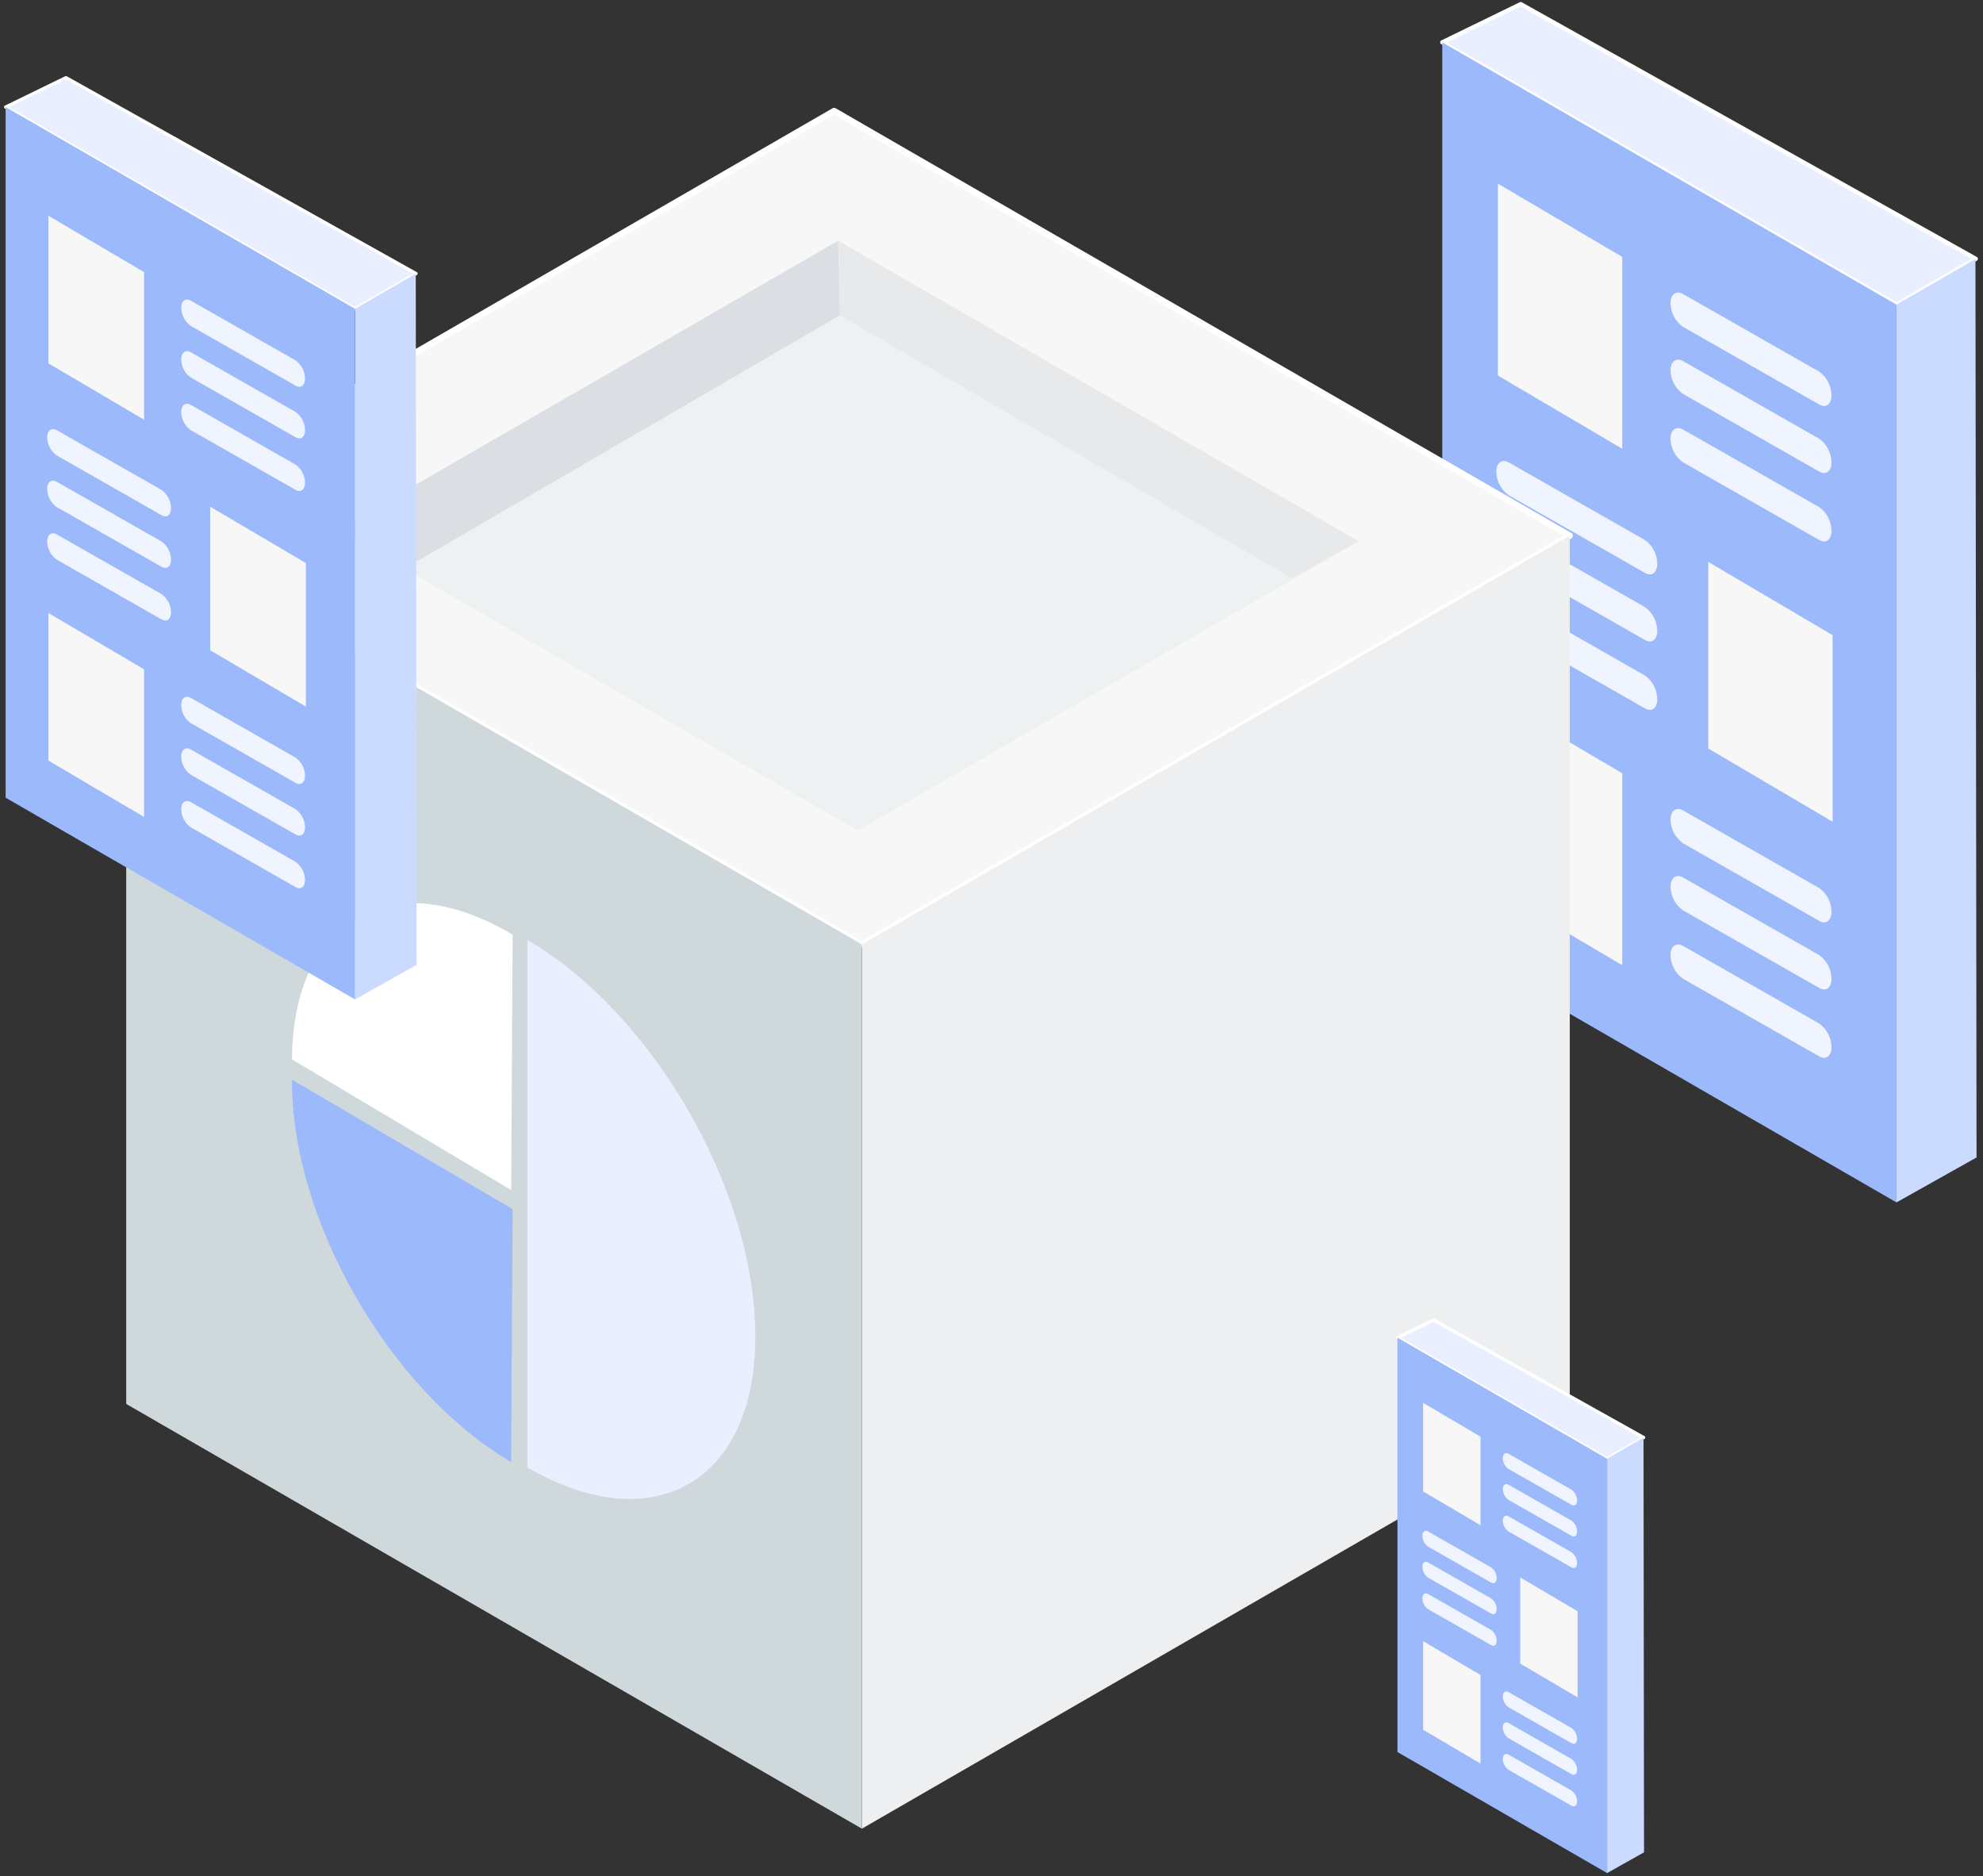
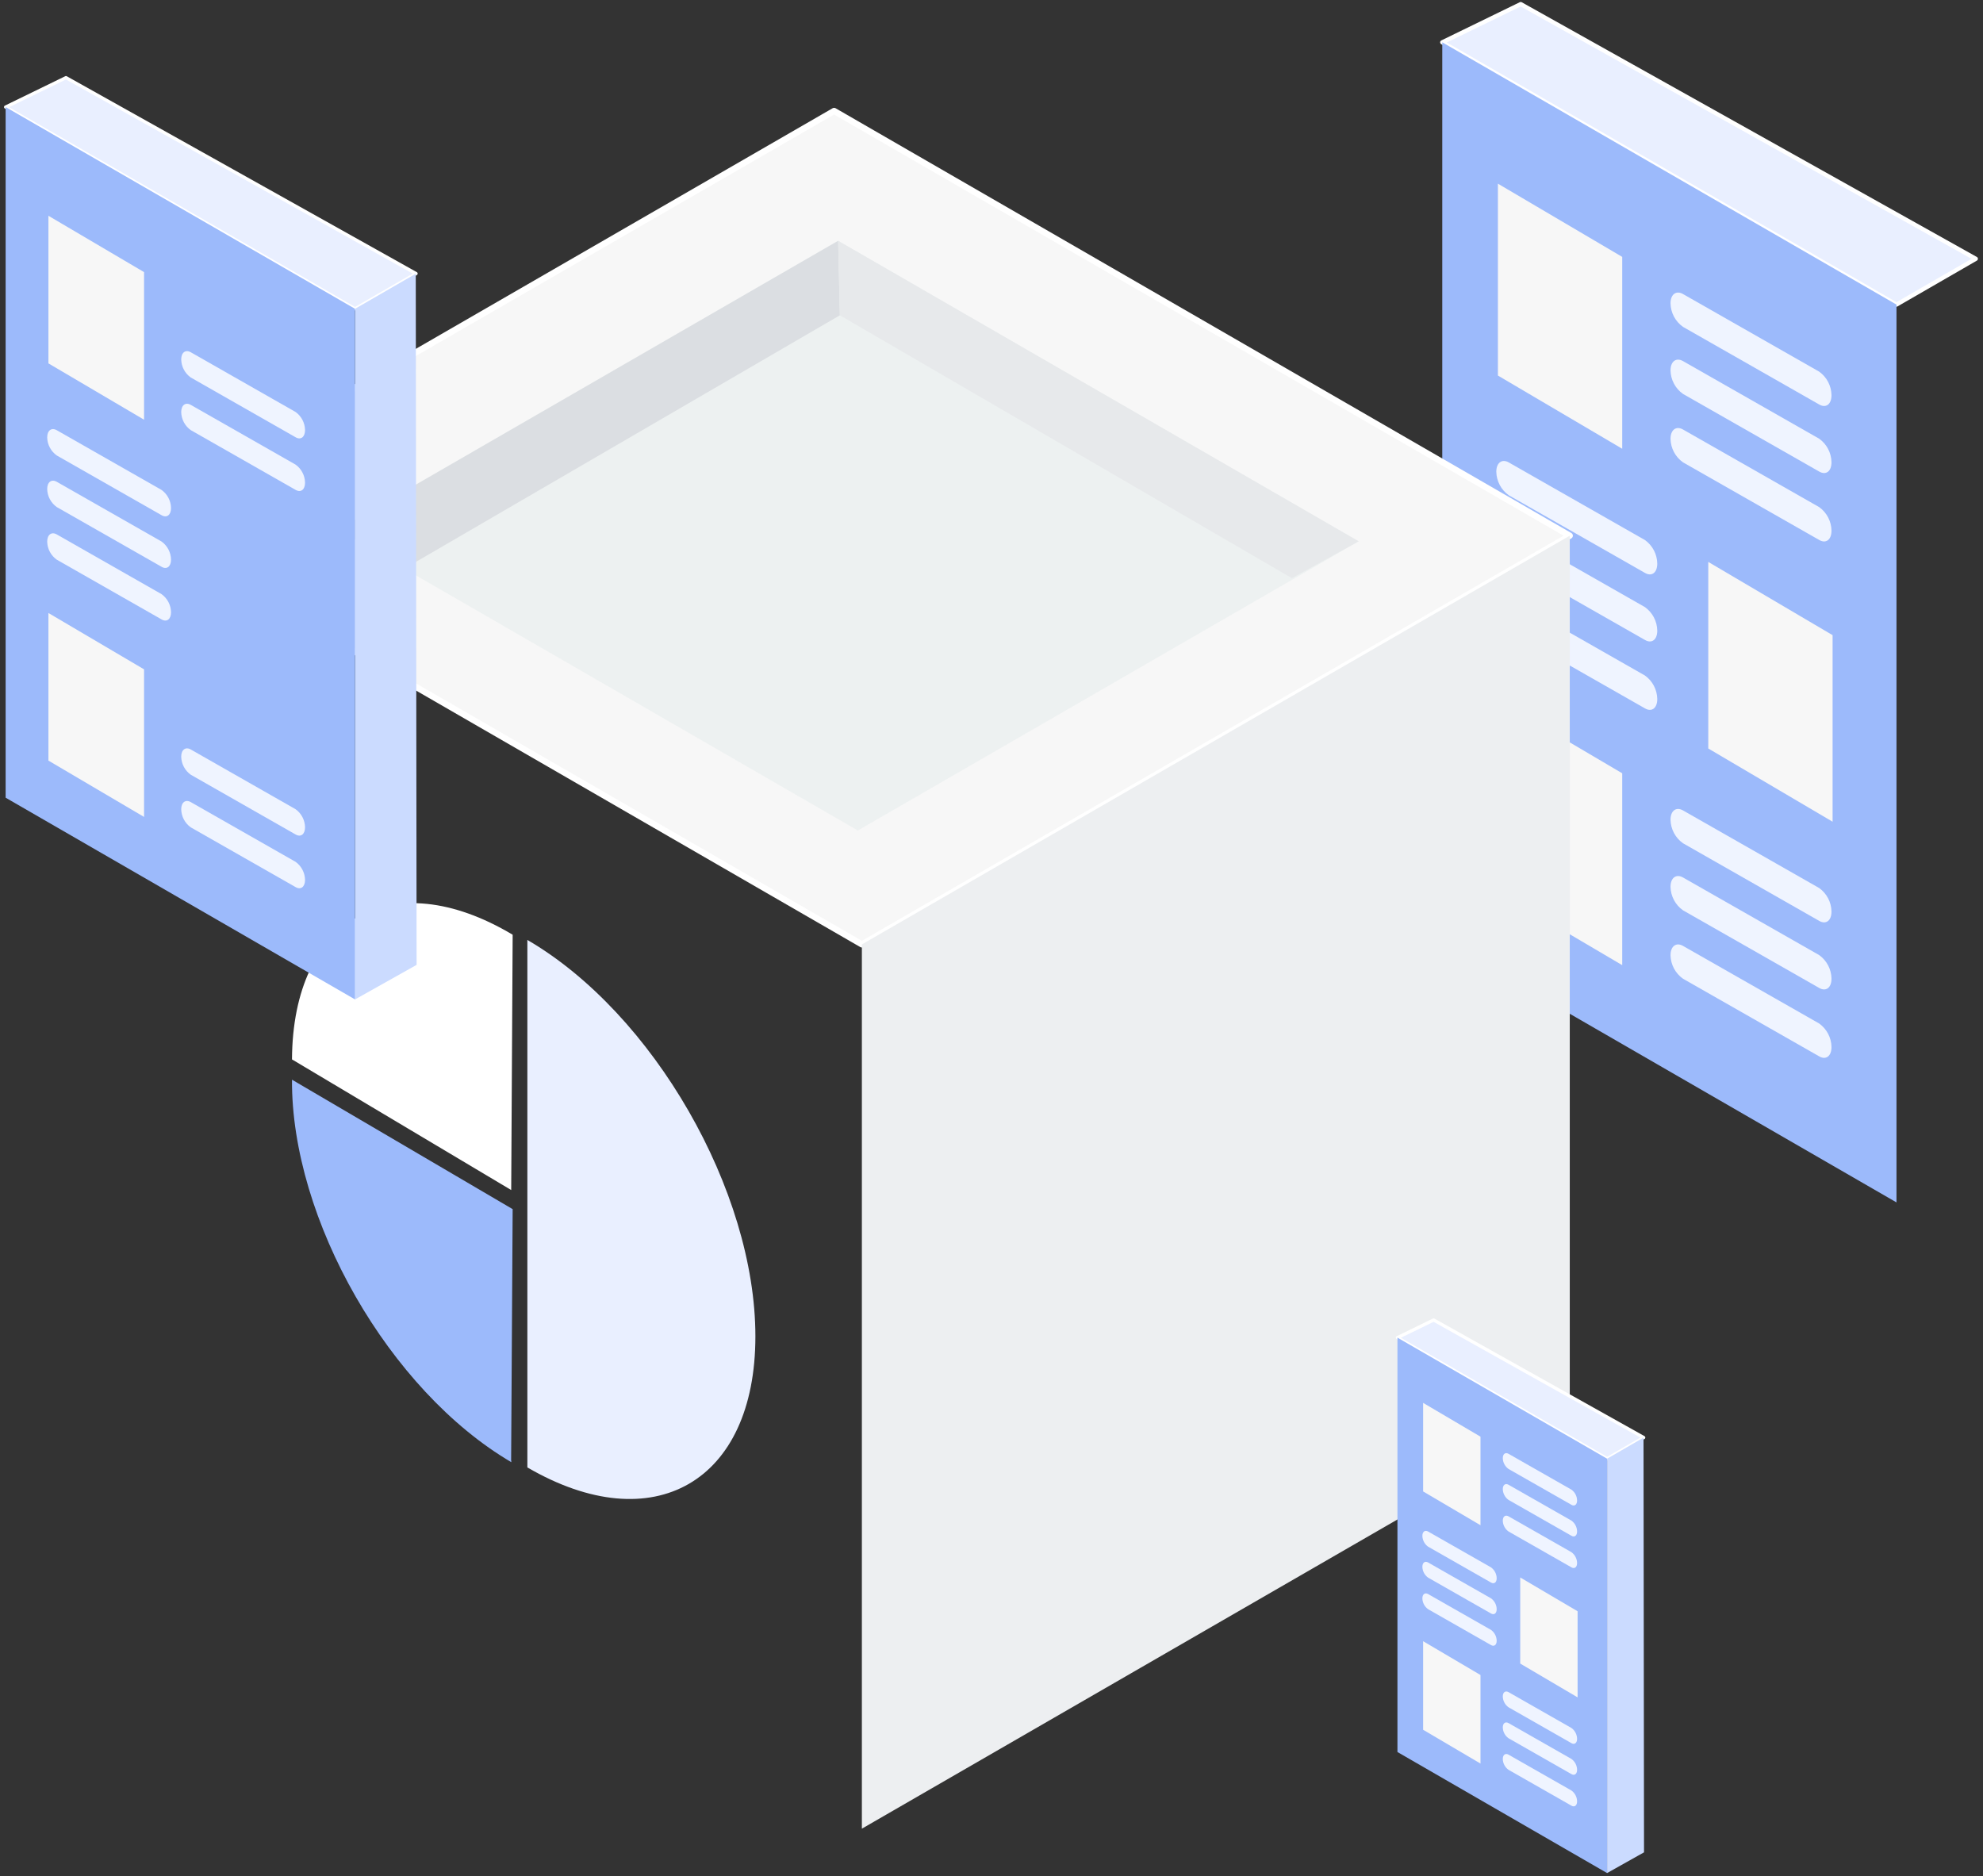
<svg xmlns="http://www.w3.org/2000/svg" width="352" height="333" viewBox="0 0 352 333" fill="none">
  <rect x="0" y="0" width="352" height="333" fill="#333333" stroke="none" />
  <path d="M336.642 54.065L350.723 45.936L269.942 0.727L256.015 7.511L336.642 54.065Z" fill="#E9EFFF" stroke="white" stroke-width="0.749" stroke-linecap="round" stroke-linejoin="round" />
-   <path d="M350.852 205.452L336.643 213.427V54.065L350.659 45.973L350.852 205.452Z" fill="#CBDBFF" />
  <path d="M336.643 54.065L256.015 7.511V166.878L336.643 213.427V54.065Z" fill="#9CBAFB" />
  <path d="M287.958 45.599L265.891 32.6V66.659L287.958 79.656V45.599Z" fill="#F7F7F7" />
  <path d="M287.958 137.259L265.891 124.26V158.319L287.958 171.316V137.259Z" fill="#F7F7F7" />
  <path d="M325.301 112.741L303.234 99.742V132.858L325.301 145.855V112.741Z" fill="#F7F7F7" />
  <path d="M298.751 69.925L322.925 83.702C324.126 84.402 325.108 83.661 325.108 82.048C325.08 80.39 324.27 78.842 322.925 77.874L298.751 64.096C297.542 63.403 296.533 64.138 296.533 65.751C296.566 67.416 297.389 68.966 298.751 69.925Z" fill="#EFF4FF" />
  <path d="M298.751 161.585L322.925 175.362C324.126 176.062 325.108 175.321 325.108 173.707C325.08 172.049 324.27 170.502 322.925 169.533L298.751 155.756C297.542 155.063 296.533 155.797 296.533 157.411C296.566 159.076 297.389 160.626 298.751 161.585Z" fill="#EFF4FF" />
  <path d="M267.825 99.818L291.998 113.595C293.2 114.296 294.182 113.554 294.182 111.941C294.154 110.283 293.344 108.736 291.998 107.767L267.825 93.99C266.616 93.296 265.607 94.031 265.607 95.644C265.64 97.309 266.463 98.859 267.825 99.818Z" fill="#EFF4FF" />
  <path d="M298.751 58.021L322.925 71.798C324.126 72.499 325.108 71.757 325.108 70.144C325.08 68.486 324.27 66.939 322.925 65.97L298.751 52.193C297.542 51.499 296.533 52.234 296.533 53.847C296.566 55.512 297.389 57.062 298.751 58.021Z" fill="#EFF4FF" />
  <path d="M298.751 149.681L322.925 163.458C324.126 164.158 325.108 163.417 325.108 161.804C325.08 160.146 324.27 158.598 322.925 157.63L298.751 143.852C297.542 143.159 296.533 143.894 296.533 145.507C296.566 147.172 297.389 148.722 298.751 149.681Z" fill="#EFF4FF" />
  <path d="M267.825 87.914L291.998 101.692C293.2 102.392 294.182 101.65 294.182 100.037C294.154 98.379 293.344 96.832 291.998 95.863L267.825 82.086C266.616 81.392 265.607 82.127 265.607 83.74C265.64 85.405 266.463 86.955 267.825 87.914Z" fill="#EFF4FF" />
  <path d="M298.751 82.068L322.925 95.845C324.126 96.545 325.108 95.804 325.108 94.191C325.08 92.532 324.27 90.985 322.925 90.016L298.751 76.239C297.542 75.546 296.533 76.28 296.533 77.894C296.566 79.559 297.389 81.109 298.751 82.068Z" fill="#EFF4FF" />
  <path d="M298.751 173.727L322.925 187.505C324.126 188.205 325.108 187.464 325.108 185.85C325.08 184.192 324.27 182.645 322.925 181.676L298.751 167.899C297.542 167.206 296.533 167.94 296.533 169.553C296.566 171.218 297.389 172.768 298.751 173.727Z" fill="#EFF4FF" />
  <path d="M267.825 111.961L291.998 125.738C293.2 126.438 294.182 125.697 294.182 124.084C294.154 122.426 293.344 120.878 291.998 119.91L267.825 106.132C266.616 105.439 265.607 106.174 265.607 107.787C265.64 109.452 266.463 111.002 267.825 111.961Z" fill="#EFF4FF" />
  <path d="M152.991 167.634L278.648 95.085L148.061 19.694L22.404 92.232L152.991 167.634Z" fill="#F7F7F7" stroke="white" stroke-width="1.101" stroke-linecap="round" stroke-linejoin="round" />
  <path d="M278.648 95.085V252.052L152.991 324.591V167.634L278.648 95.085Z" fill="#EDEFF1" />
-   <path d="M152.991 167.634L22.404 92.232V249.199L152.991 324.591V167.634Z" fill="url(#paint0_linear_812_6611)" />
  <path opacity="0.4" d="M152.273 147.417L241.175 96.085L148.779 42.744L59.877 94.076L152.273 147.417Z" fill="#E0E8EA" />
  <path d="M59.877 94.076L148.779 42.744L149.08 55.965L72.04 100.774L59.877 94.076Z" fill="#DBDEE2" />
  <path d="M148.779 42.744L241.175 96.085L229.312 102.618L149.08 55.965L148.779 42.744Z" fill="#E7E9EB" />
  <path d="M285.271 258.919L291.77 255.167L254.486 234.301L248.059 237.432L285.271 258.919Z" fill="#E9EFFF" stroke="white" stroke-width="0.576" stroke-linecap="round" stroke-linejoin="round" />
  <path d="M291.829 328.79L285.271 332.47V258.919L291.74 255.184L291.829 328.79Z" fill="#CBDBFF" />
  <path d="M285.271 258.919L248.059 237.432V310.986L285.271 332.47V258.919Z" fill="#9CBAFB" />
  <path d="M262.801 255.011L252.617 249.012V264.731L262.801 270.73V255.011Z" fill="#F7F7F7" />
  <path d="M262.801 297.316L252.617 291.316V307.036L262.801 313.034V297.316Z" fill="#F7F7F7" />
  <path d="M280.037 286L269.852 280V295.284L280.037 301.283V286Z" fill="#F7F7F7" />
  <path d="M267.783 266.239L278.94 272.597C279.494 272.921 279.947 272.578 279.947 271.834C279.935 271.069 279.561 270.354 278.94 269.907L267.783 263.549C267.225 263.229 266.759 263.568 266.759 264.312C266.774 265.081 267.154 265.796 267.783 266.239Z" fill="#EFF4FF" />
  <path d="M267.783 308.543L278.94 314.902C279.494 315.225 279.947 314.883 279.947 314.138C279.935 313.373 279.561 312.659 278.94 312.212L267.783 305.853C267.225 305.533 266.759 305.872 266.759 306.617C266.774 307.385 267.154 308.1 267.783 308.543Z" fill="#EFF4FF" />
  <path d="M253.509 280.035L264.666 286.394C265.221 286.717 265.674 286.375 265.674 285.631C265.661 284.865 265.287 284.151 264.666 283.704L253.509 277.345C252.952 277.025 252.486 277.364 252.486 278.109C252.501 278.877 252.881 279.593 253.509 280.035Z" fill="#EFF4FF" />
  <path d="M267.783 260.745L278.94 267.103C279.494 267.427 279.947 267.084 279.947 266.34C279.935 265.575 279.561 264.86 278.94 264.413L267.783 258.055C267.225 257.735 266.759 258.074 266.759 258.818C266.774 259.587 267.154 260.302 267.783 260.745Z" fill="#EFF4FF" />
  <path d="M267.783 303.049L278.94 309.408C279.494 309.731 279.947 309.389 279.947 308.644C279.935 307.879 279.561 307.165 278.94 306.718L267.783 300.359C267.225 300.039 266.759 300.378 266.759 301.123C266.774 301.891 267.154 302.606 267.783 303.049Z" fill="#EFF4FF" />
  <path d="M253.509 274.541L264.666 280.9C265.221 281.223 265.674 280.881 265.674 280.137C265.661 279.371 265.287 278.657 264.666 278.21L253.509 271.851C252.952 271.531 252.486 271.87 252.486 272.615C252.501 273.383 252.881 274.099 253.509 274.541Z" fill="#EFF4FF" />
  <path d="M267.783 271.843L278.94 278.202C279.494 278.525 279.947 278.183 279.947 277.438C279.935 276.673 279.561 275.959 278.94 275.512L267.783 269.153C267.225 268.833 266.759 269.172 266.759 269.917C266.774 270.685 267.154 271.4 267.783 271.843Z" fill="#EFF4FF" />
  <path d="M267.783 314.148L278.94 320.506C279.494 320.829 279.947 320.487 279.947 319.743C279.935 318.977 279.561 318.263 278.94 317.816L267.783 311.457C267.225 311.137 266.759 311.476 266.759 312.221C266.774 312.99 267.154 313.705 267.783 314.148Z" fill="#EFF4FF" />
  <path d="M253.509 285.64L264.666 291.999C265.221 292.322 265.674 291.98 265.674 291.235C265.661 290.47 265.287 289.756 264.666 289.309L253.509 282.95C252.952 282.63 252.486 282.969 252.486 283.713C252.501 284.482 252.881 285.197 253.509 285.64Z" fill="#EFF4FF" />
  <path d="M93.612 260.47C115.968 273.48 134.089 263.062 134.089 237.208C134.089 211.355 115.968 179.85 93.612 166.84V260.47Z" fill="#E9EFFF" />
  <path d="M52.158 188.24L90.743 211.234L91.001 166.095V165.913C69.51 153.102 51.979 163.011 51.83 188.048L52.158 188.24Z" fill="white" />
  <path d="M90.731 259.164L91.001 214.624L51.991 191.738L51.831 191.648C51.681 216.448 69.116 246.849 90.771 259.544L90.731 259.164Z" fill="#9CBAFB" />
  <path d="M63.021 54.813L73.852 48.56L11.713 13.784L1 19.002L63.021 54.813Z" fill="#E9EFFF" stroke="white" stroke-width="0.576" stroke-linecap="round" stroke-linejoin="round" />
  <path d="M73.951 171.265L63.021 177.399V54.813L73.803 48.588L73.951 171.265Z" fill="#CBDBFF" />
  <path d="M63.021 54.813L1 19.002V141.592L63.021 177.399V54.813Z" fill="#9CBAFB" />
  <path d="M25.571 48.301L8.597 38.302V64.501L25.571 74.498V48.301Z" fill="#F7F7F7" />
  <path d="M25.571 118.808L8.597 108.809V135.008L25.571 145.006V118.808Z" fill="#F7F7F7" />
-   <path d="M54.297 99.948L37.322 89.949V115.423L54.297 125.421V99.948Z" fill="#F7F7F7" />
  <path d="M33.873 67.013L52.468 77.611C53.393 78.15 54.148 77.579 54.148 76.338C54.126 75.063 53.504 73.873 52.468 73.127L33.873 62.53C32.944 61.996 32.168 62.561 32.168 63.802C32.193 65.083 32.826 66.275 33.873 67.013Z" fill="#EFF4FF" />
  <path d="M33.873 137.52L52.468 148.118C53.393 148.657 54.148 148.087 54.148 146.846C54.126 145.57 53.504 144.38 52.468 143.635L33.873 133.037C32.944 132.504 32.168 133.069 32.168 134.31C32.193 135.59 32.826 136.783 33.873 137.52Z" fill="#EFF4FF" />
  <path d="M10.084 90.008L28.679 100.606C29.604 101.144 30.359 100.574 30.359 99.333C30.337 98.058 29.715 96.867 28.679 96.122L10.084 85.524C9.155 84.991 8.378 85.556 8.378 86.797C8.404 88.078 9.037 89.27 10.084 90.008Z" fill="#EFF4FF" />
-   <path d="M33.873 57.856L52.468 68.454C53.393 68.993 54.148 68.422 54.148 67.181C54.126 65.906 53.504 64.716 52.468 63.971L33.873 53.373C32.944 52.84 32.168 53.404 32.168 54.645C32.193 55.926 32.826 57.118 33.873 57.856Z" fill="#EFF4FF" />
-   <path d="M33.873 128.364L52.468 138.962C53.393 139.5 54.148 138.93 54.148 137.689C54.126 136.414 53.504 135.223 52.468 134.478L33.873 123.88C32.944 123.347 32.168 123.912 32.168 125.153C32.193 126.434 32.826 127.626 33.873 128.364Z" fill="#EFF4FF" />
  <path d="M10.084 80.851L28.679 91.449C29.604 91.987 30.359 91.417 30.359 90.176C30.337 88.901 29.715 87.711 28.679 86.966L10.084 76.368C9.155 75.834 8.378 76.399 8.378 77.64C8.404 78.921 9.037 80.113 10.084 80.851Z" fill="#EFF4FF" />
  <path d="M33.873 76.354L52.468 86.951C53.393 87.49 54.148 86.92 54.148 85.679C54.126 84.403 53.504 83.213 52.468 82.468L33.873 71.87C32.944 71.337 32.168 71.902 32.168 73.143C32.193 74.424 32.826 75.616 33.873 76.354Z" fill="#EFF4FF" />
  <path d="M33.873 146.861L52.468 157.459C53.393 157.998 54.148 157.427 54.148 156.186C54.126 154.911 53.504 153.721 52.468 152.976L33.873 142.378C32.944 141.844 32.168 142.409 32.168 143.65C32.193 144.931 32.826 146.123 33.873 146.861Z" fill="#EFF4FF" />
  <path d="M10.084 99.348L28.679 109.946C29.604 110.485 30.359 109.915 30.359 108.674C30.337 107.398 29.715 106.208 28.679 105.463L10.084 94.865C9.155 94.332 8.378 94.897 8.378 96.138C8.404 97.418 9.037 98.611 10.084 99.348Z" fill="#EFF4FF" />
  <defs>
    <linearGradient id="paint0_linear_812_6611" x1="228.373" y1="340.999" x2="-0.329" y2="380.518" gradientUnits="userSpaceOnUse">
      <stop stop-color="#CFD8DB" />
      <stop offset="1" stop-color="#CFD8DB" />
    </linearGradient>
  </defs>
</svg>